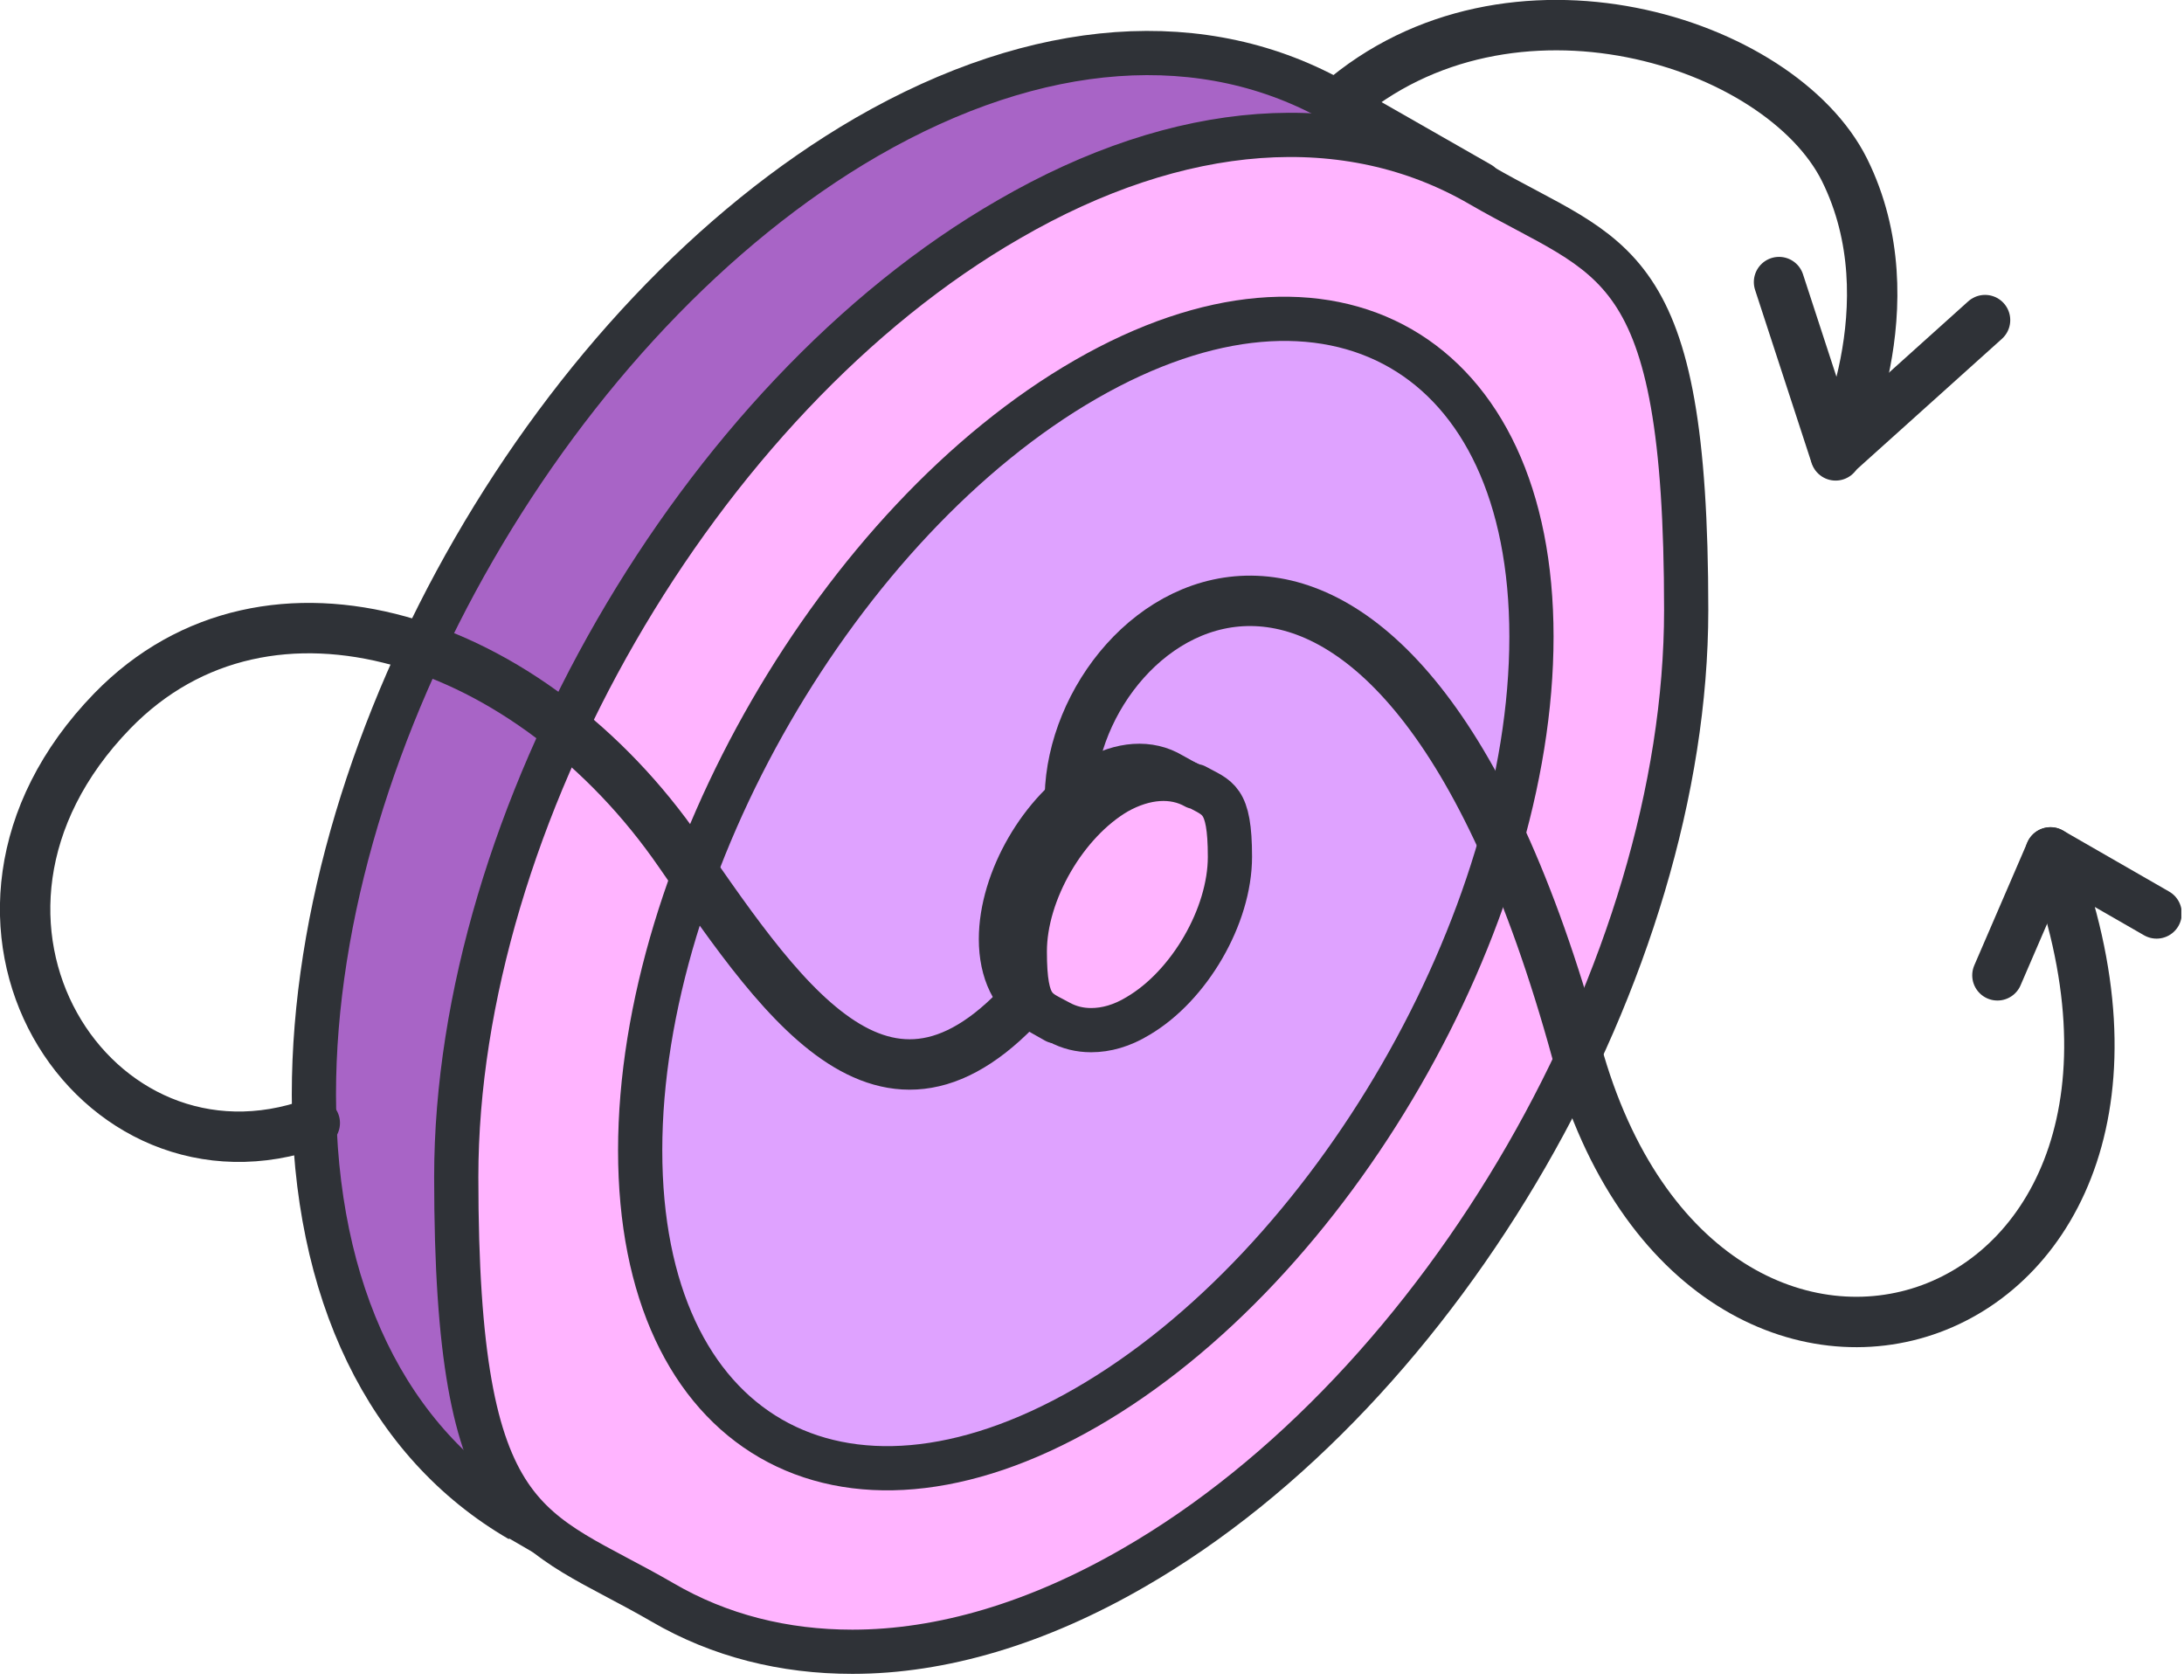
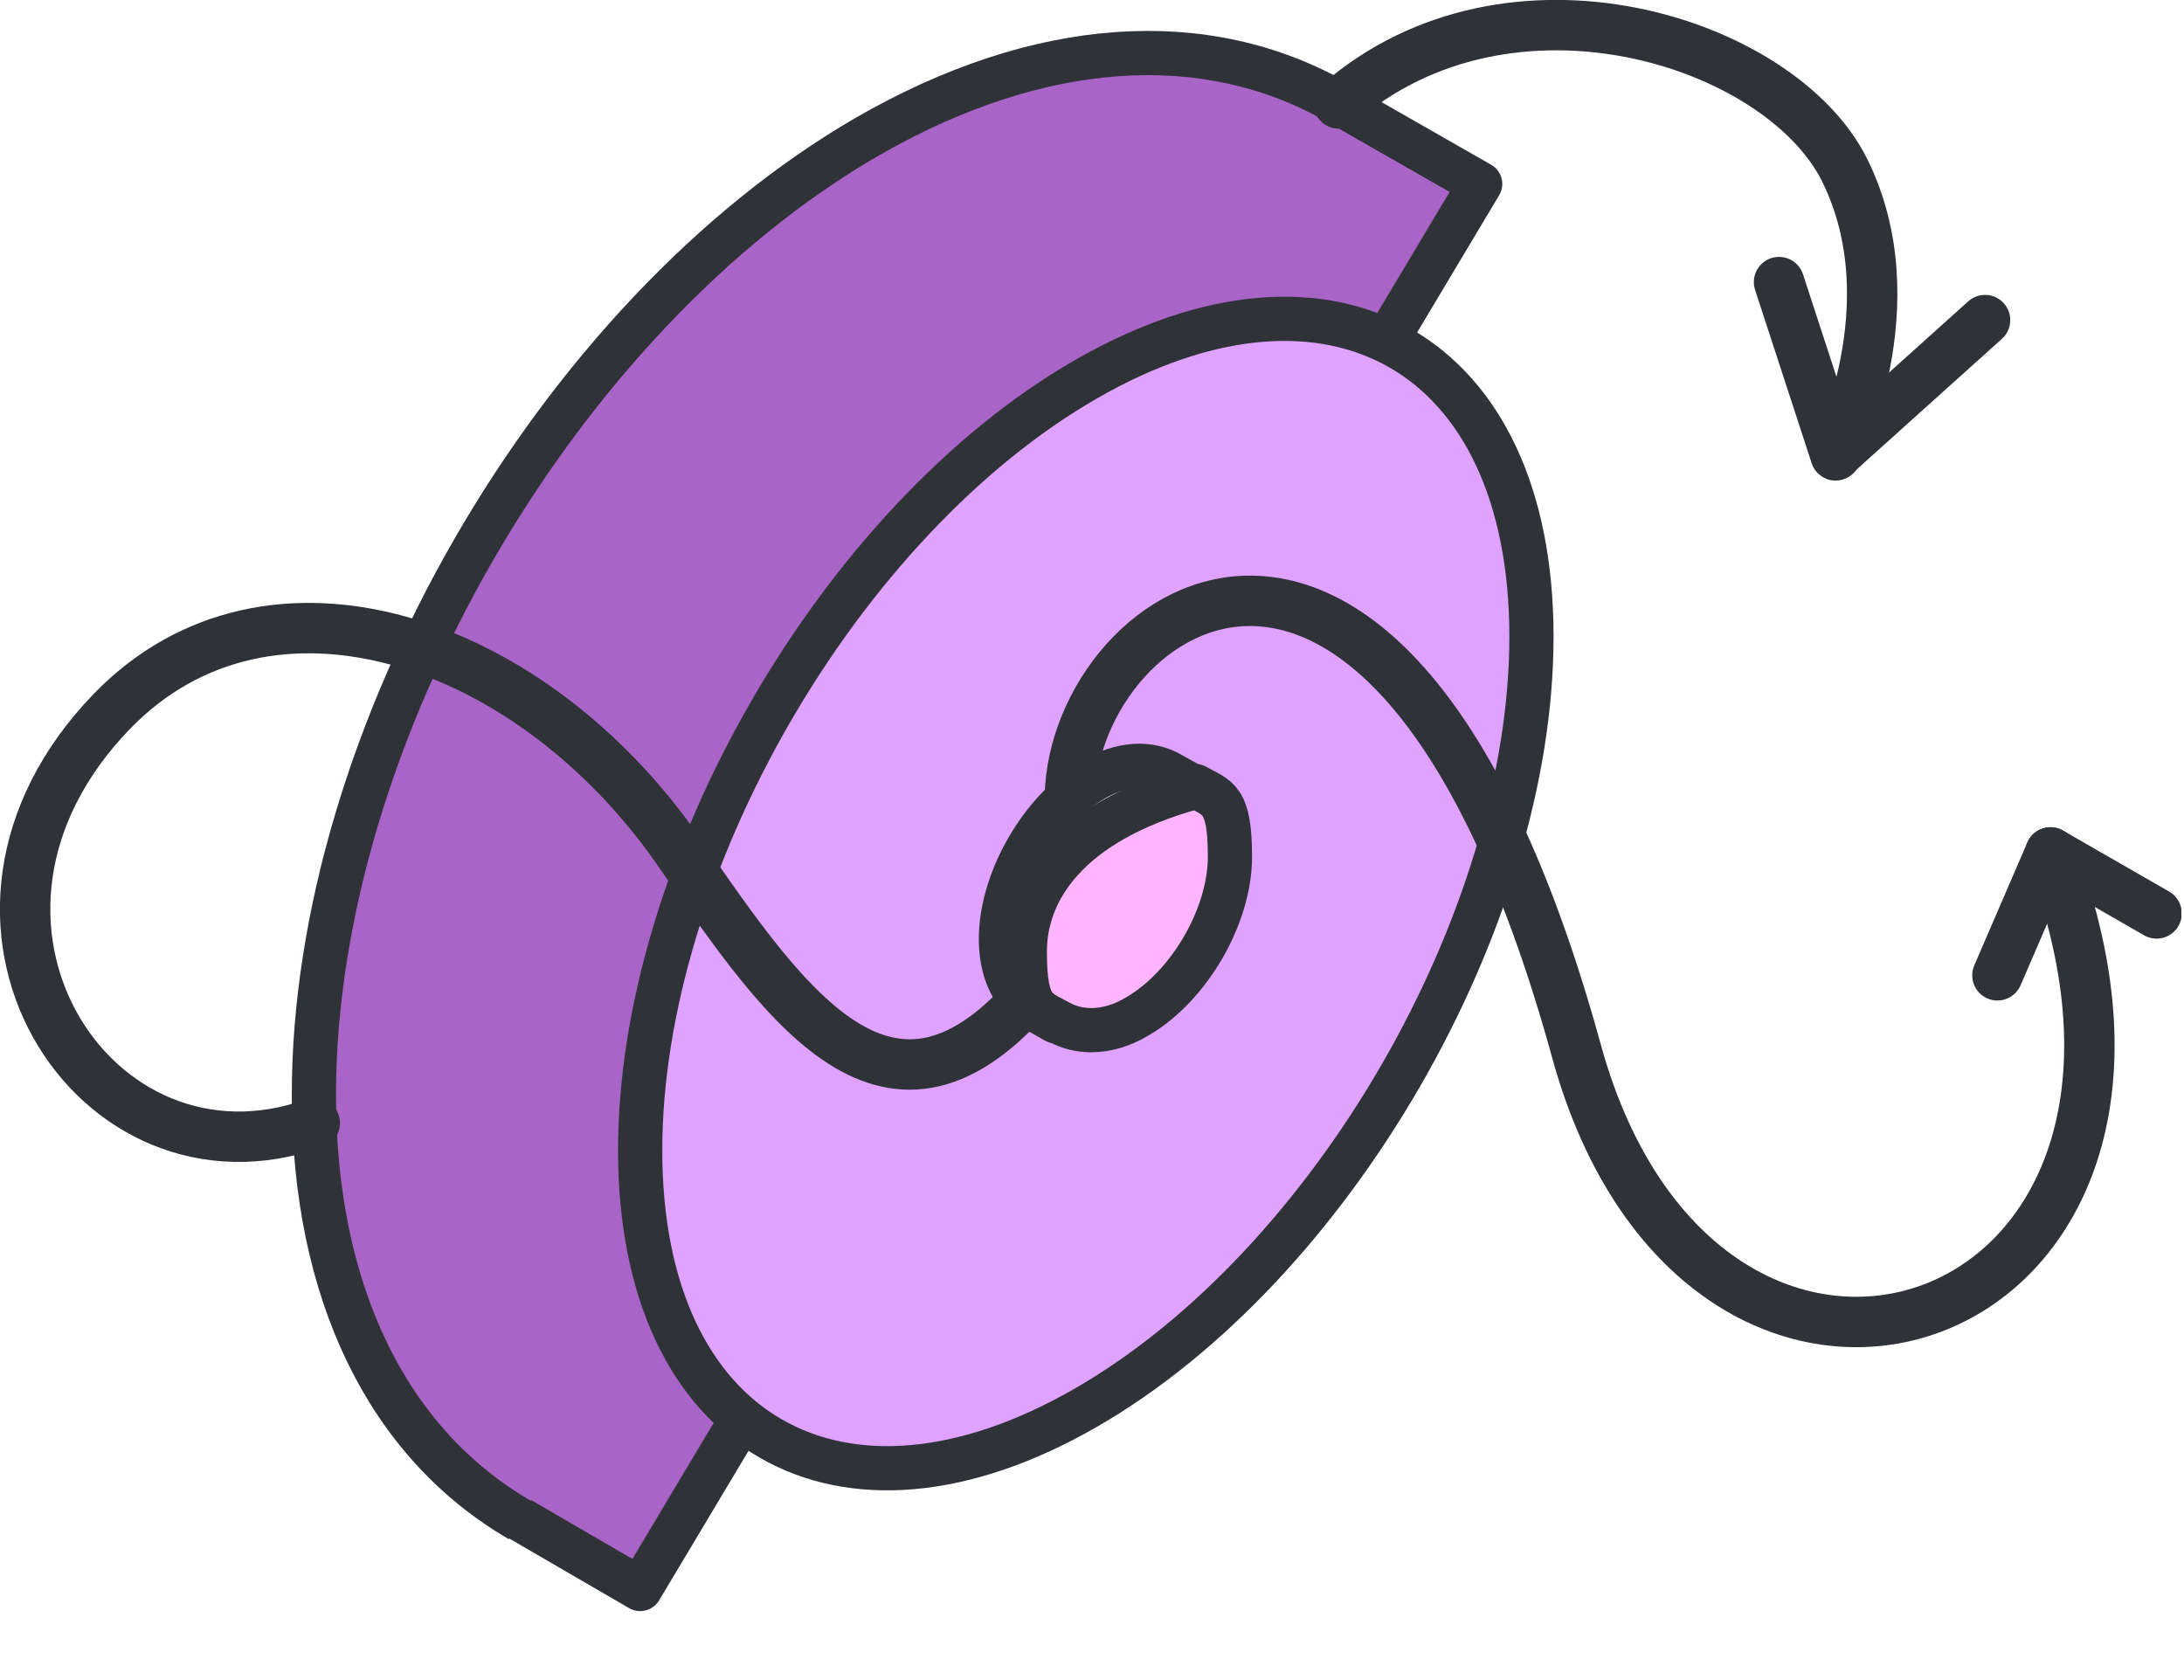
<svg xmlns="http://www.w3.org/2000/svg" width="247" height="190" viewBox="0 0 247 190" fill="none">
  <g clip-path="url(#clip0_1_1538)">
    <path d="M58.8 171.9C43.8 163.2 35.5 146.1 35.5 123.8C35.5 83.3 63 35.8 98 15.5C117.4 4.3 136.3 3 151.3 11.6L167.4 20.8L72.4 179.7L58.8 171.8" fill="#A864C6" />
    <path d="M58.8 171.9C43.8 163.2 35.5 146.1 35.5 123.8C35.5 83.3 63 35.8 98 15.5C117.4 4.3 136.3 3 151.3 11.6L167.4 20.8L72.4 179.7L58.8 171.8" stroke="#2F3237" stroke-width="5" stroke-linejoin="round" />
-     <path d="M167.4 20.9C152.4 12.2 133.4 13.6 114.1 24.8C79 45 51.6 92.6 51.6 133.1C51.6 173.6 59.9 172.5 74.9 181.2C81.4 185 88.7 186.8 96.4 186.8C106.5 186.8 117.3 183.6 128.2 177.3C163.3 157.1 190.7 109.5 190.7 69C190.7 28.5 182.4 29.6 167.4 20.9Z" fill="#FFB4FF" stroke="#2F3237" stroke-width="5" stroke-linejoin="round" />
    <path d="M122.8 159.2C95 175.2 72.4 162.2 72.4 130.1C72.4 98 95 58.9 122.8 42.9C150.6 26.9 173.2 39.9 173.2 72C173.2 104.1 150.6 143.2 122.8 159.2Z" fill="#DFA2FF" stroke="#2F3237" stroke-width="5" stroke-linejoin="round" />
    <path d="M118.1 110.5C101.2 132 89.2 114.3 76.9 96.5C60.1 72.1 30.4 62.2 12.7 80.4C-10.2 104 10.7 136 35.6 127" stroke="#2F3237" stroke-width="5.7" stroke-linecap="round" stroke-linejoin="round" />
    <path d="M201.2 31.9L207.6 51.5C207.6 51.5 216.2 34.5 208.6 19.2C201.3 4.6 170.7 -5.1 151.4 11.7" stroke="#2F3237" stroke-width="5.7" stroke-linecap="round" stroke-linejoin="round" />
    <path d="M224.5 36.2L207.6 51.4" stroke="#2F3237" stroke-width="5.7" stroke-linecap="round" stroke-linejoin="round" />
    <path d="M121 90C121.5 68.4 157.5 43.2 178.3 118.9C192.7 171.2 252.9 151.7 231.9 96.4L243.9 103.3" stroke="#2F3237" stroke-width="5.7" stroke-linecap="round" stroke-linejoin="round" />
    <path d="M225.9 110.3L231.9 96.4" stroke="#2F3237" stroke-width="5.7" stroke-linecap="round" stroke-linejoin="round" />
    <path d="M117.1 114.2C114.6 112.8 113.2 109.9 113.2 106.2C113.2 99.5 117.8 91.6 123.6 88.2C126.8 86.3 130 86.1 132.5 87.6L135.2 89.1L119.4 115.5L117.1 114.2Z" fill="#EEE8E7" stroke="#2F3237" stroke-width="5" stroke-linecap="round" stroke-linejoin="round" />
-     <path d="M135.2 89C132.7 87.6 129.5 87.8 126.3 89.6C120.5 93 115.9 100.9 115.9 107.6C115.9 114.3 117.3 114.2 119.8 115.6C120.9 116.2 122.1 116.5 123.4 116.5C125.1 116.5 126.9 116 128.7 114.9C134.5 111.5 139.1 103.6 139.1 96.9C139.1 90.2 137.7 90.3 135.2 88.9V89Z" fill="#FFB4FF" stroke="#2F3237" stroke-width="5" stroke-linejoin="round" />
+     <path d="M135.2 89C120.5 93 115.9 100.9 115.9 107.6C115.9 114.3 117.3 114.2 119.8 115.6C120.9 116.2 122.1 116.5 123.4 116.5C125.1 116.5 126.9 116 128.7 114.9C134.5 111.5 139.1 103.6 139.1 96.9C139.1 90.2 137.7 90.3 135.2 88.9V89Z" fill="#FFB4FF" stroke="#2F3237" stroke-width="5" stroke-linejoin="round" />
  </g>
  <defs>
    <clipPath id="clip0_1_1538">
      <rect width="246.7" height="189.3" fill="white" />
    </clipPath>
  </defs>
</svg>